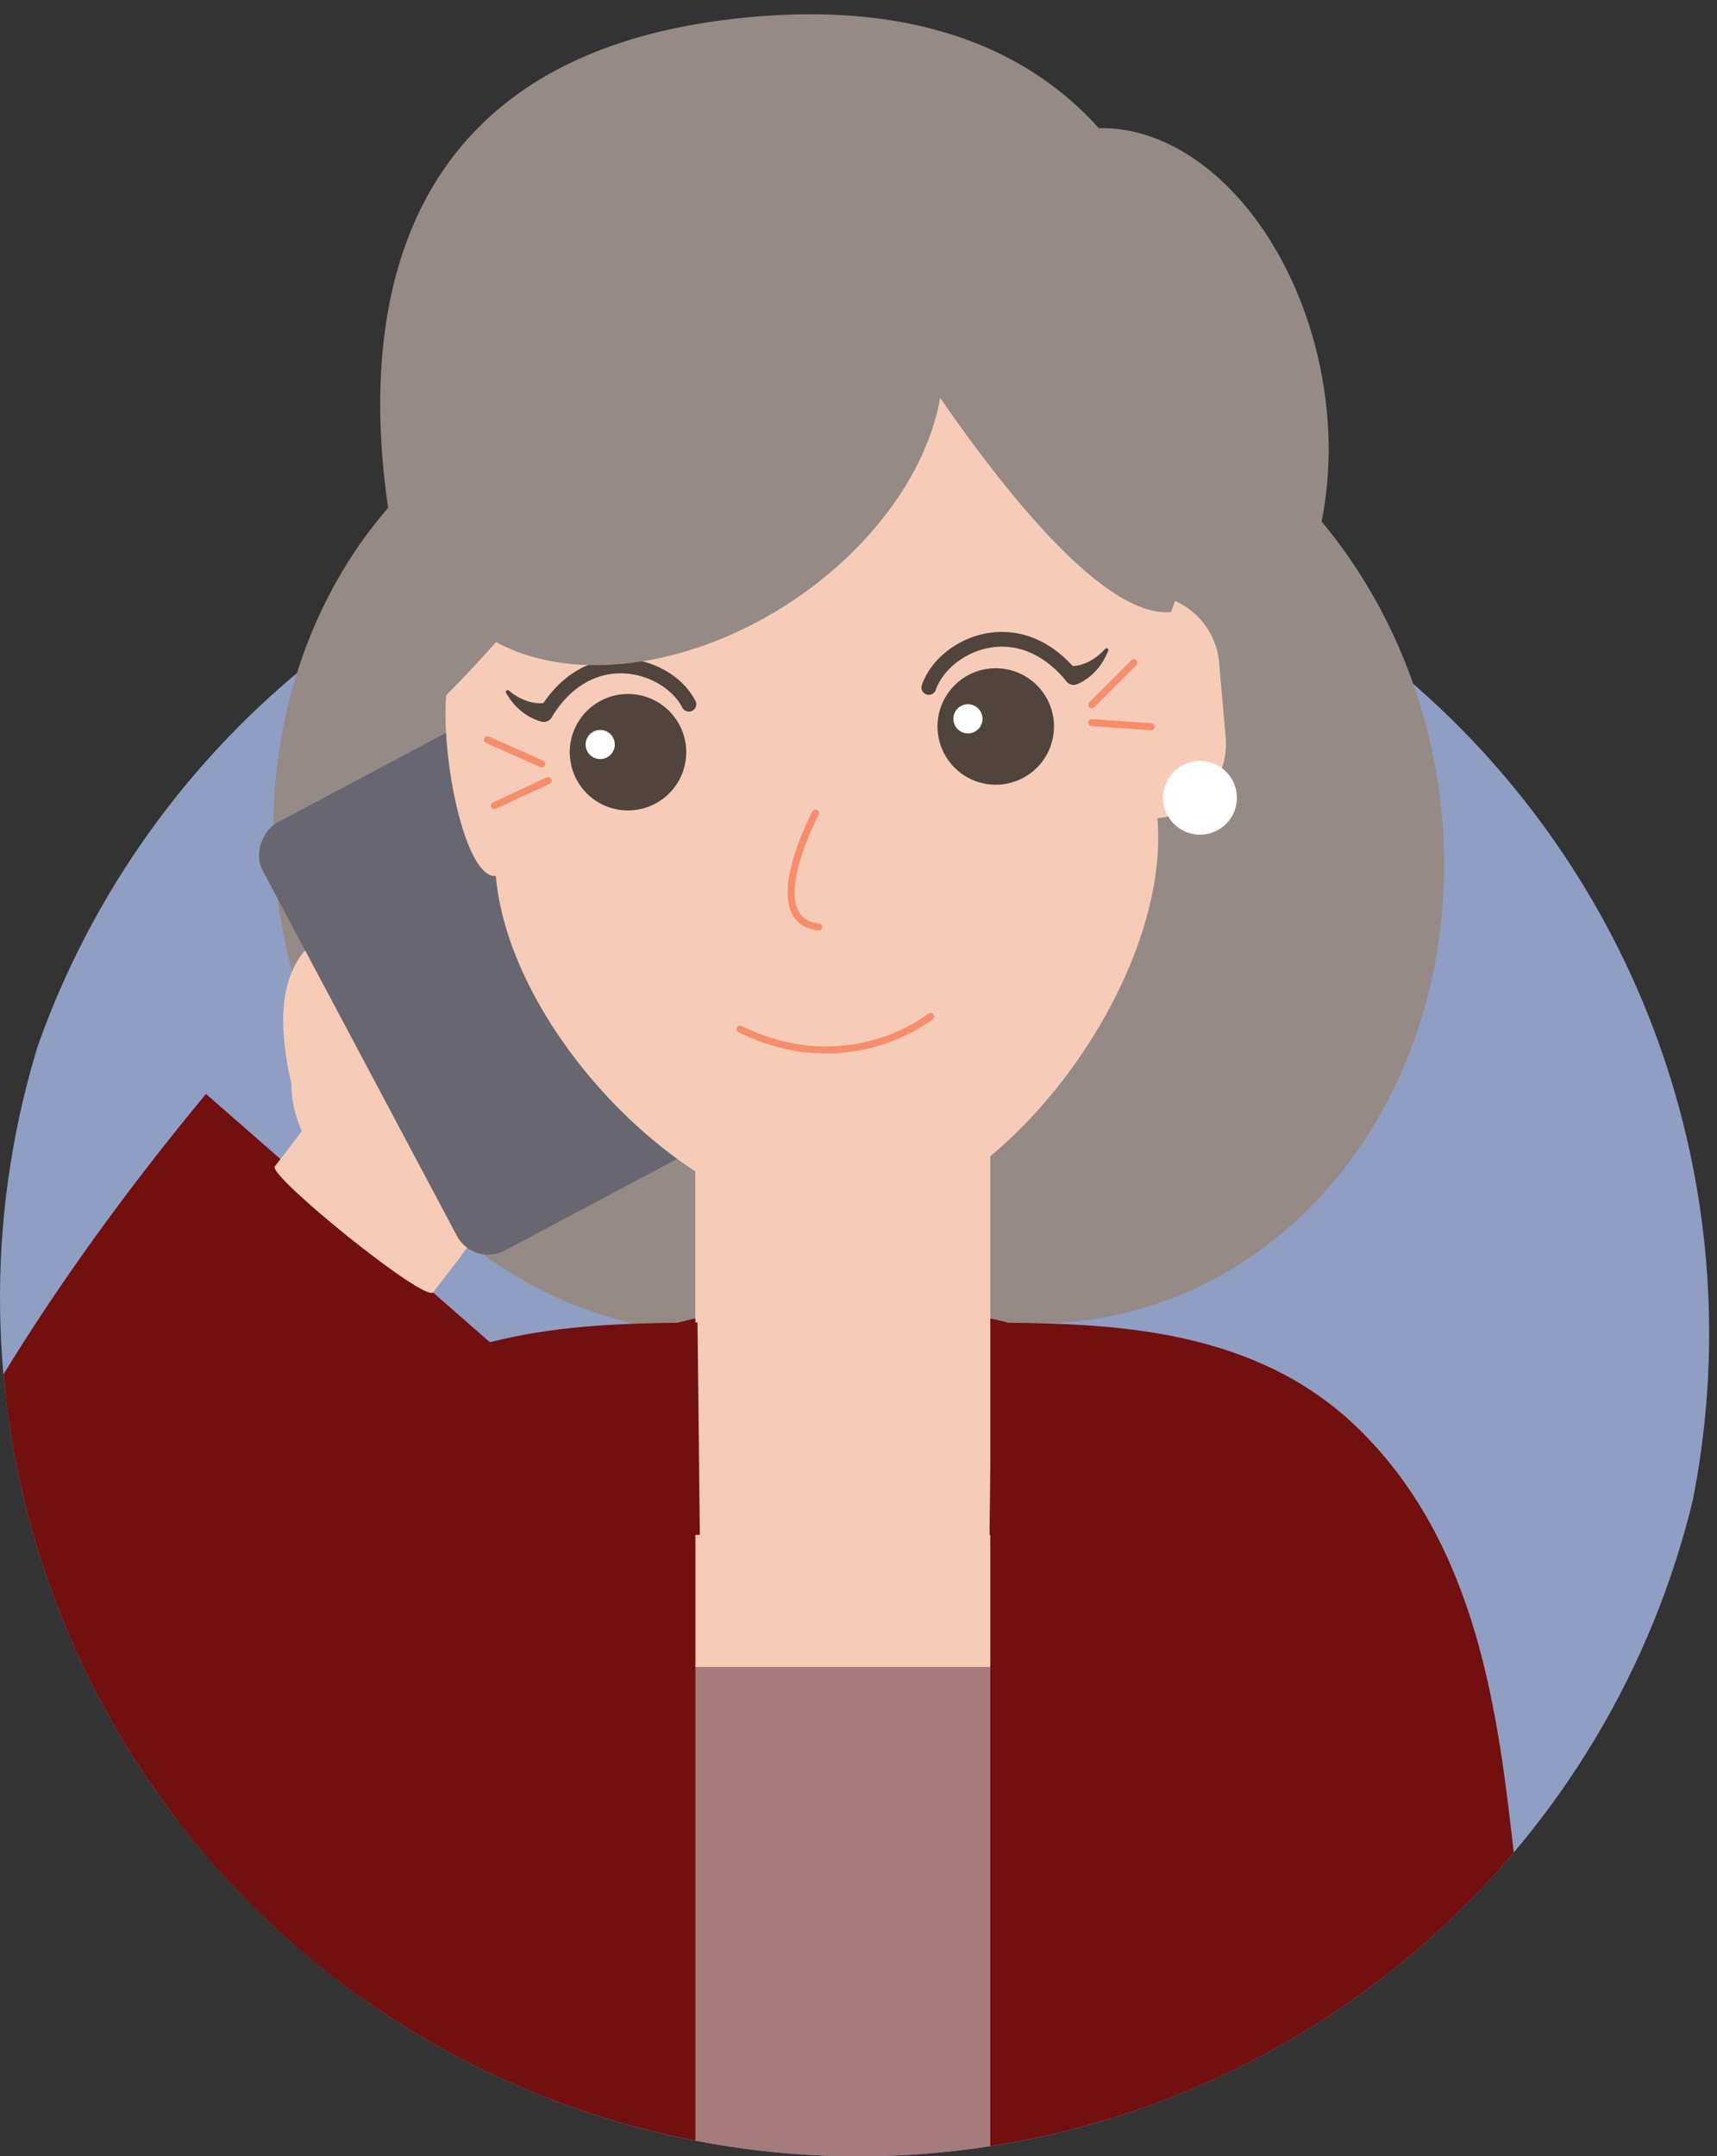
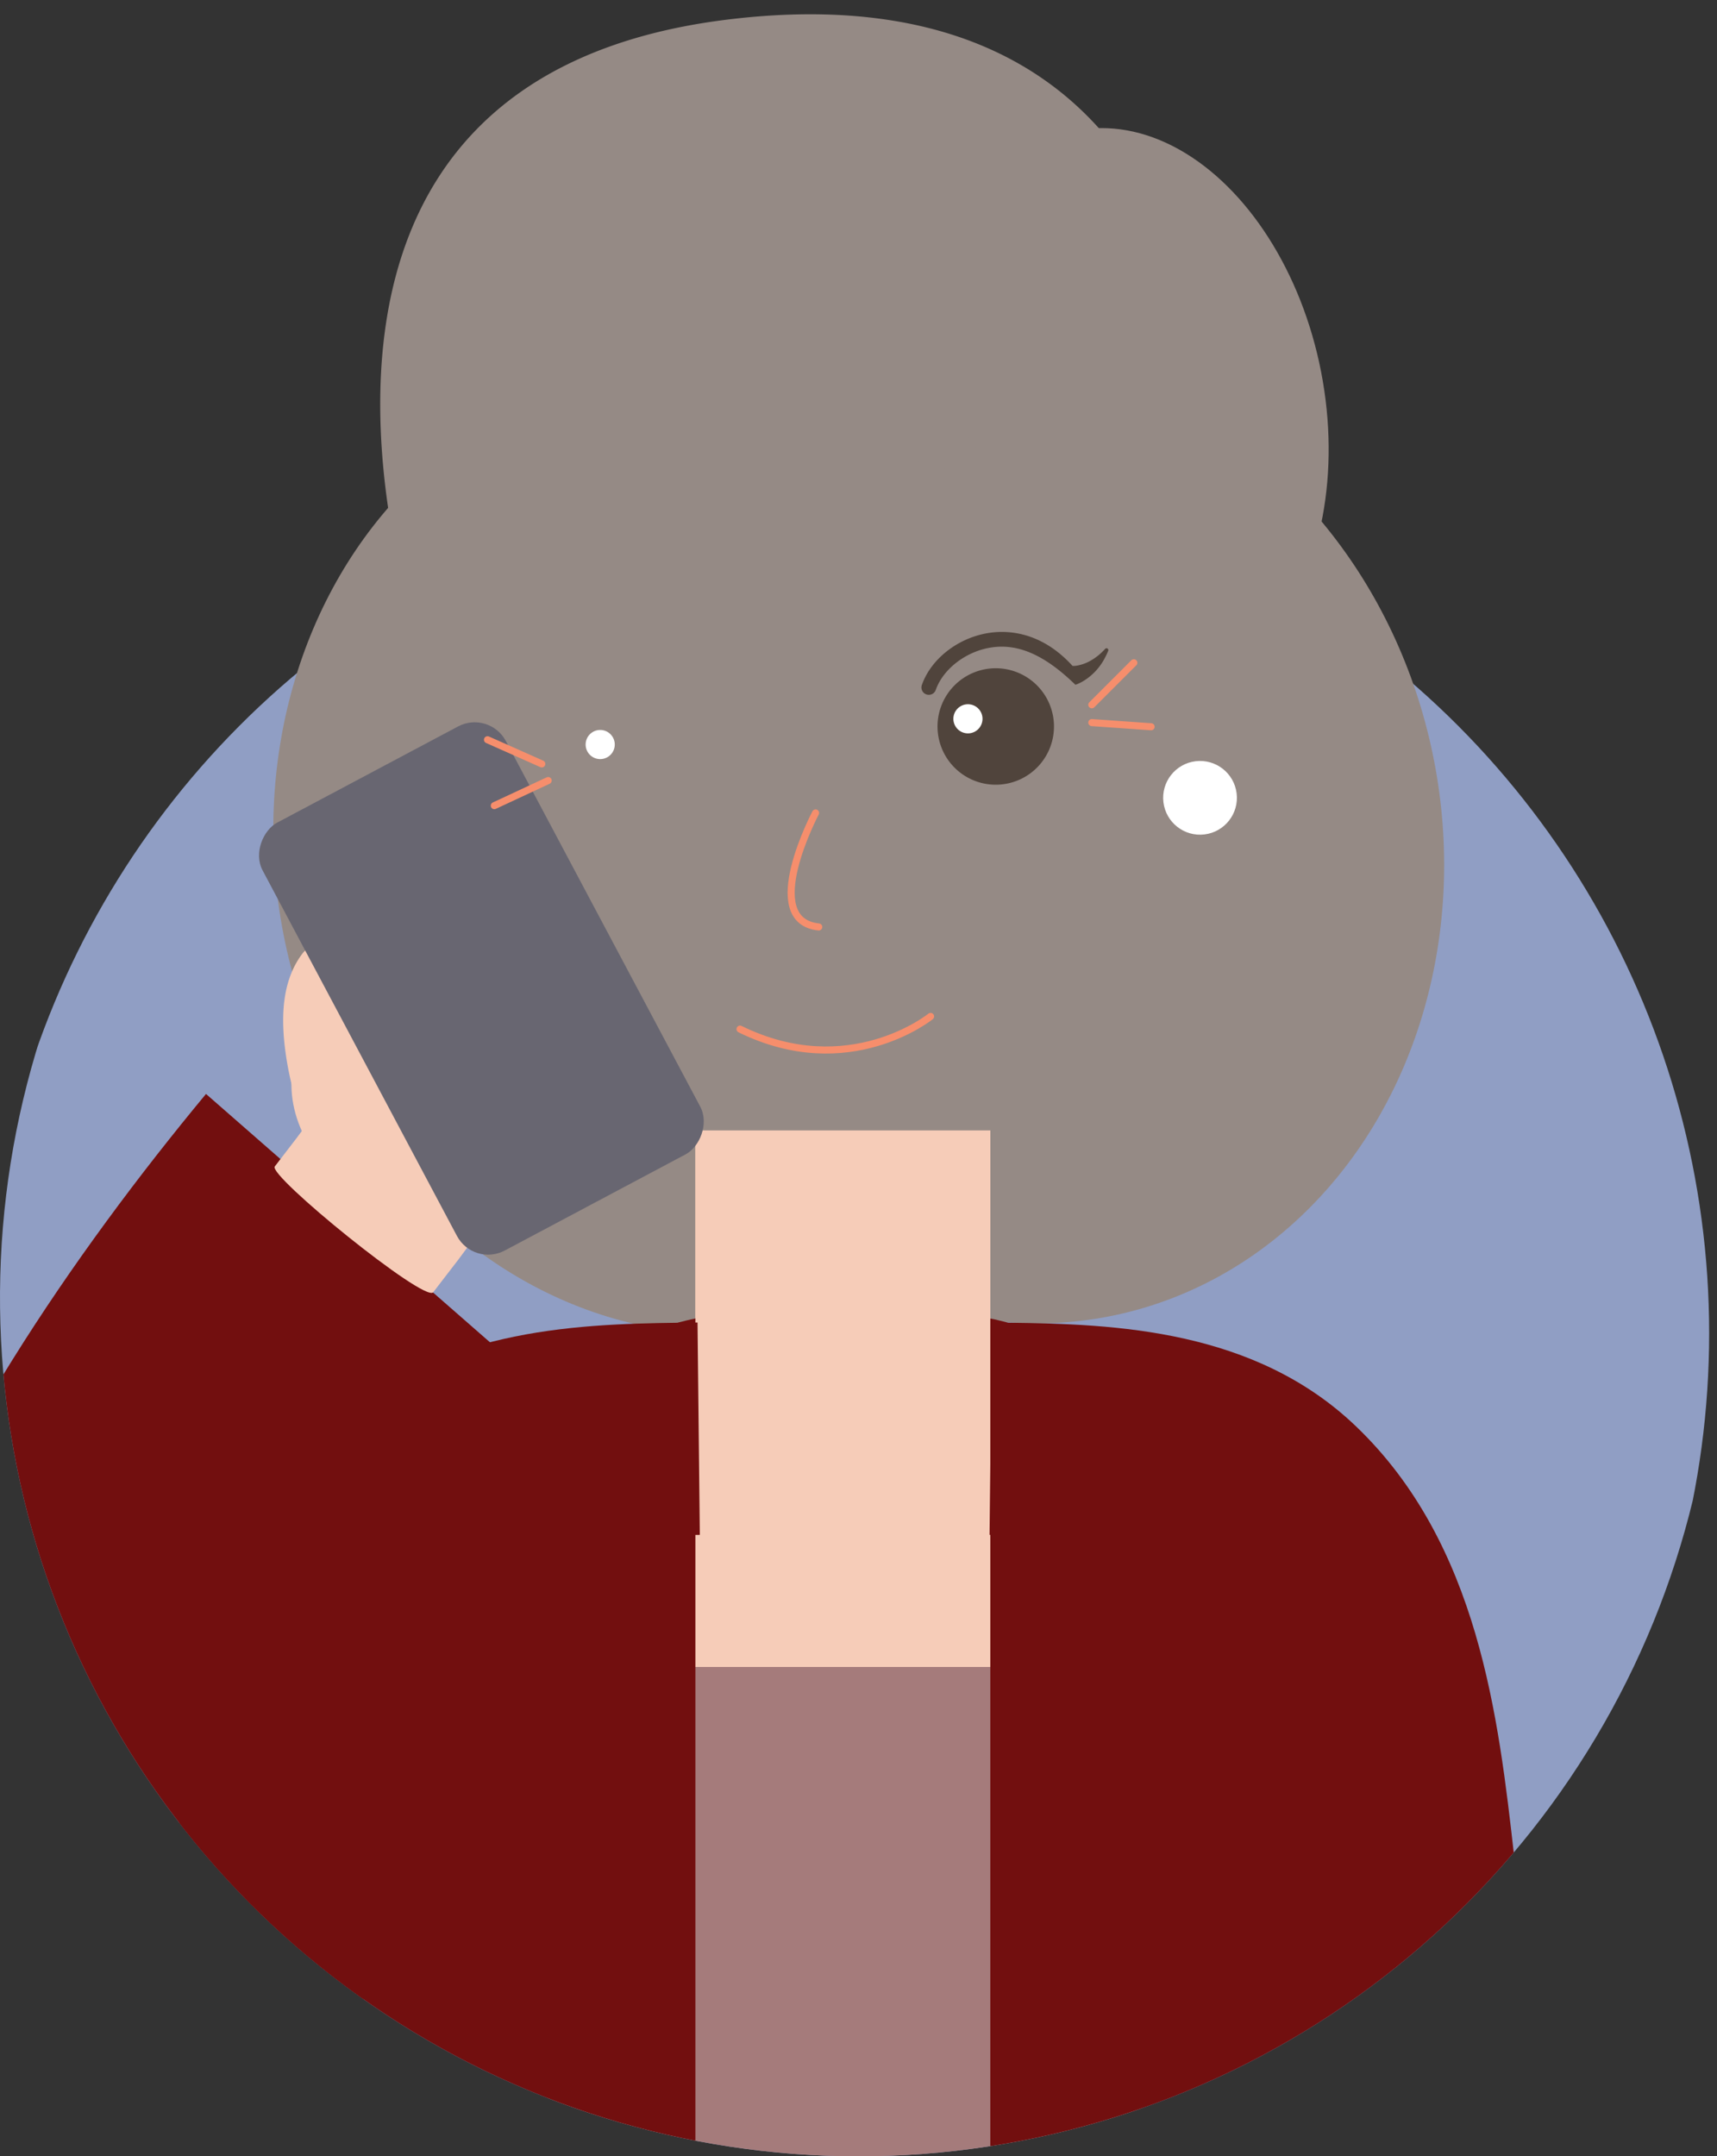
<svg xmlns="http://www.w3.org/2000/svg" width="243.108" height="305.287" viewBox="0 0 243.108 305.287">
  <rect x="0" y="0" width="243.108" height="305.287" fill="#333333" stroke="none" />
  <defs>
    <clipPath id="clip-path">
      <path id="パス_5940" data-name="パス 5940" d="M328.306,7040.2c-8.262-14.056,9.226-30.418,9.226-47.9,0-52.3,20.151-45.521,72.447-45.521s69.553,7.7,69.553,60c0,17.481,20.381,19.365,12.122,33.42a121.556,121.556,0,1,1-163.348,0Z" transform="translate(-288.424 -6897.605)" fill="none" />
    </clipPath>
  </defs>
  <g id="グループ_3134" data-name="グループ 3134" transform="translate(0 -48.885)" clip-path="url(#clip-path)">
    <g id="グループ_3117" data-name="グループ 3117" transform="translate(-1.638 115.828)">
      <circle id="楕円形_485" data-name="楕円形 485" cx="121.817" cy="121.817" r="121.817" fill="#909ec4" />
    </g>
    <g id="woman" transform="translate(-53.391 44.347)">
      <ellipse id="楕円形_817" data-name="楕円形 817" cx="60.254" cy="68.437" rx="60.254" ry="68.437" transform="translate(269.499 179.43) rotate(169)" fill="#958a85" />
      <ellipse id="楕円形_819" data-name="楕円形 819" cx="60.254" cy="68.437" rx="60.254" ry="68.437" transform="translate(224.866 180.918) rotate(169)" fill="#958a85" />
      <ellipse id="楕円形_818" data-name="楕円形 818" cx="27.523" cy="40.169" rx="27.523" ry="40.169" transform="translate(248.113 96.634) rotate(169)" fill="#958a85" />
      <g id="グループ_3396" data-name="グループ 3396" transform="translate(141.415 164.578)">
        <path id="パス_6299" data-name="パス 6299" d="M232.7,798.166l10.439-4.31v-26.63H284.9v26.63l10.439,4.31L284.9,861.983H243.139Z" transform="translate(-232.7 -767.226)" fill="#f6ccb8" />
        <path id="パス_6300" data-name="パス 6300" d="M279.957,767.318v13.854l-41.757,12.6V767.318Z" transform="translate(-227.761 -767.144)" fill="#f6ccb8" style="mix-blend-mode: multiply;isolation: isolate" />
      </g>
      <g id="グループ_3398" data-name="グループ 3398" transform="translate(76.218 191.207)">
        <rect id="長方形_3335" data-name="長方形 3335" width="84.154" height="85.607" transform="translate(54.695 49.338)" fill="#a57b7b" />
        <g id="グループ_3397" data-name="グループ 3397">
          <path id="パス_6301" data-name="パス 6301" d="M198.186,801.859v-20.6c.875.161,1.7.4,2.541.6,15.049.178,34.893.9,49.262,14.694,17.365,16.661,20.142,41.193,22.374,60.9l.1.884c.693,6.117,1.327,38.639,1.875,57.861H198.186V811.892l-.108,0Z" transform="translate(-80.795 -781.256)" fill="#720f0f" />
          <path id="パス_6302" data-name="パス 6302" d="M261.745,858.337l.1-.882c2.232-19.711,5.009-44.243,22.372-60.9,14.2-13.626,33.739-14.5,48.719-14.691.854-.205,1.684-.442,2.568-.606v.575l.3,0,.325,30.061-.569.006-.057,0v87.44H259.87C260.419,880.117,261.053,864.456,261.745,858.337Z" transform="translate(-259.87 -781.256)" fill="#720f0f" />
        </g>
      </g>
      <g id="woman-2" data-name="woman" transform="translate(250.177 278.909) rotate(173)">
        <g id="グループ_3402" data-name="グループ 3402" transform="translate(1.784 0)">
          <g id="グループ_9808" data-name="グループ 9808" transform="translate(78.639 0)">
            <path id="パス_5926" data-name="パス 5926" d="M34.679,5.668c12.96,0,43.555-11.111,54.481-2.219,7.675,6.248,23.7,26.6,6.824,60.957-14.023,28.546-36.892,54.414-58.3,74.621L0,96.925c19.869-18.756,26.3-19.9,44.971-40.68,5.654-6.291,1.442,5.346,1.3,5.232-2.989-2.435-7.395,15.275-19.232,16.228l-6.61-50.488C24.34,26.9,30.594,5.668,34.679,5.668Z" transform="translate(33.7 0)" fill="#720f0f" />
            <g id="グループ_3127" data-name="グループ 3127" transform="matrix(-0.921, 0.391, -0.391, -0.921, 74.091, 152.289)">
              <path id="パス_5927" data-name="パス 5927" d="M28,.633S19.635,4.065,13.071,6.478c-1.64.579-3.279,1.156-4.815,1.7L4.064,9.515,0,10.659l7.227,27.7s2.037-.575,5.093-1.433c1.476-.473,3.2-1.02,5.042-1.609,1.792-.633,3.7-1.308,5.615-1.979,7.541-2.777,16.472-6.468,16.472-6.468,5.7-2.471,7.376-10.418,3.985-17.524C40.013,2.185,33.125-1.583,28,.633Z" transform="translate(43.142 52.49) rotate(-158)" fill="#f6ccb8" />
              <path id="パス_11199" data-name="パス 11199" d="M19.921.633S11.558,4.065,4.994,6.478c-1.64.579-3.279,1.156-4.815,1.7-1.534.489,7.262,27.728,9.106,27.14,1.792-.633,3.7-1.308,5.615-1.979,7.541-2.777,16.472-6.468,16.472-6.468,5.7-2.471,7.376-10.418,3.985-17.524C31.936,2.185,25.048-1.583,19.921.633Z" transform="translate(0 18.854) rotate(-3)" fill="#f6ccb8" />
              <path id="パス_5928" data-name="パス 5928" d="M11.451.173C7.047,1.987,4.437,6.221,2.694,10.2A44.309,44.309,0,0,0,.119,18.053,6.011,6.011,0,0,0,2.66,24.266c1.942,1.057,4,.032,4.445-2.338.009-.048.149-.737.444-1.771A32.015,32.015,0,0,1,8.908,16.3c1.237-2.912,3.13-6.044,6.141-7.29,1.739-.719,2.312-3.264,1.28-5.69S13.114-.512,11.451.173Z" transform="translate(7.691 2.673)" fill="#f6ccb8" />
            </g>
          </g>
          <rect id="長方形_3563" data-name="長方形 3563" width="68.617" height="39.009" rx="5" transform="translate(103.586 188.114) rotate(-111)" fill="#686671" />
-           <path id="パス_6303" data-name="パス 6303" d="M106.29,84.766V106.48c0,23.061-26.7,52.2-47.83,52.2s-47.831-29.135-47.831-52.2V84.766A10.535,10.535,0,0,1,0,74.327V63.47A10.536,10.536,0,0,1,10.629,53.031C10.629,29.97,37.327,0,58.46,0s46.229,29.97,46.229,53.031C110.559,53.031,112.161,84.766,106.29,84.766Z" transform="matrix(0.999, 0.035, -0.035, 0.999, 2.802, 108.01)" fill="#f6ccb8" />
          <g id="グループ_3401" data-name="グループ 3401" transform="translate(16.495 167.93) rotate(3)">
            <g id="グループ_3399" data-name="グループ 3399" transform="translate(0 0)">
              <path id="パス_6306" data-name="パス 6306" d="M16.486,8.533a8.245,8.245,0,1,0-8.528,7.953A8.245,8.245,0,0,0,16.486,8.533Z" transform="translate(8.41 0)" fill="#50443c" />
              <path id="パス_6307" data-name="パス 6307" d="M4.122,2.133A2.062,2.062,0,1,0,1.989,4.122,2.062,2.062,0,0,0,4.122,2.133Z" transform="translate(18.446 7.543)" fill="#fff" />
-               <path id="パス_6308" data-name="パス 6308" d="M26.684,1.488c-1.52,3.532-5.417,6.212-9.7,6.668-2.623.285-7.547-.1-11.777-5.461a3.13,3.13,0,0,0-.624,0,6.109,6.109,0,0,0-1.763.467A8.138,8.138,0,0,0,.442,4.783a.269.269,0,0,1-.3.049.256.256,0,0,1-.12-.343A8.974,8.974,0,0,1,.5,3.614,8.5,8.5,0,0,1,1.9,1.841,8.153,8.153,0,0,1,3.849.446,6.284,6.284,0,0,1,4.631.112c.2-.07.4-.108.368-.1A1.351,1.351,0,0,1,6.335.732C9.1,4.6,12.811,6.506,16.767,6.079c3.5-.372,6.785-2.6,8-5.419a1.044,1.044,0,0,1,1.917.828Z" transform="translate(0 13.345)" fill="#50443c" />
+               <path id="パス_6308" data-name="パス 6308" d="M26.684,1.488c-1.52,3.532-5.417,6.212-9.7,6.668-2.623.285-7.547-.1-11.777-5.461a3.13,3.13,0,0,0-.624,0,6.109,6.109,0,0,0-1.763.467A8.138,8.138,0,0,0,.442,4.783a.269.269,0,0,1-.3.049.256.256,0,0,1-.12-.343A8.974,8.974,0,0,1,.5,3.614,8.5,8.5,0,0,1,1.9,1.841,8.153,8.153,0,0,1,3.849.446,6.284,6.284,0,0,1,4.631.112c.2-.07.4-.108.368-.1C9.1,4.6,12.811,6.506,16.767,6.079c3.5-.372,6.785-2.6,8-5.419a1.044,1.044,0,0,1,1.917.828Z" transform="translate(0 13.345)" fill="#50443c" />
            </g>
            <g id="グループ_3400" data-name="グループ 3400" transform="translate(58.738 0)">
-               <path id="パス_6310" data-name="パス 6310" d="M16.486,8.533a8.245,8.245,0,1,0-8.528,7.953A8.245,8.245,0,0,0,16.486,8.533Z" transform="translate(1.869 0)" fill="#50443c" />
              <path id="パス_6311" data-name="パス 6311" d="M4.122,2.133A2.062,2.062,0,1,0,1.989,4.122,2.062,2.062,0,0,0,4.122,2.133Z" transform="translate(11.904 7.543)" fill="#fff" />
-               <path id="パス_6312" data-name="パス 6312" d="M.086,1.488C1.606,5.02,5.5,7.7,9.783,8.156c2.625.285,7.549-.1,11.779-5.461a3.131,3.131,0,0,1,.624,0,6.107,6.107,0,0,1,1.763.467,8.138,8.138,0,0,1,2.378,1.617.269.269,0,0,0,.3.049.256.256,0,0,0,.12-.343,8.976,8.976,0,0,0-.475-.875,8.5,8.5,0,0,0-1.4-1.773A8.153,8.153,0,0,0,22.921.446a6.278,6.278,0,0,0-.782-.334c-.2-.07-.4-.108-.368-.1a1.351,1.351,0,0,0-1.336.725C17.664,4.6,13.959,6.506,10,6.079c-3.5-.372-6.787-2.6-8-5.419a1.044,1.044,0,0,0-1.917.828Z" transform="translate(0 13.345)" fill="#50443c" />
            </g>
          </g>
        </g>
        <g id="グループ_3404" data-name="グループ 3404" transform="translate(1.783 158.267)">
          <circle id="楕円形_595" data-name="楕円形 595" cx="5.22" cy="5.22" r="5.22" transform="translate(0 0)" fill="#fff" />
        </g>
        <path id="パス_6314" data-name="パス 6314" d="M88,23.593c1.42-5.094,4.2-11.817,9.019-15.826C82.826,11.4,70.737,19.793,61.989,29.731,62.845,24.595,66.1,19,71.134,14.051A64.949,64.949,0,0,0,60.05,20.44,86.4,86.4,0,0,0,39.881,40.5C31.611,23.739,18.228.313,7.854,0-6.334,28.573-7.763,90.916,59.985,90.916S117.568,20.106,112.244,0C100.343,9.145,91.282,18.728,88,23.593Z" transform="translate(0 190.088)" fill="#958a85" />
      </g>
      <ellipse id="楕円形_820" data-name="楕円形 820" cx="27.523" cy="40.169" rx="27.523" ry="40.169" transform="matrix(-0.545, -0.839, 0.839, -0.545, 131.327, 111.879)" fill="#958a85" />
      <path id="パス_16943" data-name="パス 16943" d="M5.951,0,0,5.951" transform="translate(207.979 98.372)" fill="none" stroke="#f68e6c" stroke-linecap="round" stroke-width="1" />
      <path id="パス_16946" data-name="パス 16946" d="M5.951,5.951,0,0" transform="translate(130.104 112.693) rotate(159)" fill="#f5f5f5" stroke="#f68e6c" stroke-linecap="round" stroke-width="1" />
      <path id="パス_16944" data-name="パス 16944" d="M0,0,5.951,5.951" transform="translate(216.374 107.431) rotate(139)" fill="none" stroke="#f68e6c" stroke-linecap="round" stroke-width="1" />
      <path id="パス_16945" data-name="パス 16945" d="M0,5.951,5.951,0" transform="translate(125.415 113.012) rotate(20)" fill="#f5f5f5" stroke="#f68e6c" stroke-linecap="round" stroke-width="1" />
      <path id="パス_16947" data-name="パス 16947" d="M10.007,25.276S-2.342,16.965.4,0" transform="translate(158.054 150.622) rotate(-73)" fill="none" stroke="#f68e6c" stroke-linecap="round" stroke-width="1" />
    </g>
    <path id="パス_6315" data-name="パス 6315" d="M-144.605,345.957s-8.073,15.248.449,16.146" transform="translate(260.081 -181.978)" fill="none" stroke="#f68e6c" stroke-linecap="round" stroke-linejoin="round" stroke-width="1" />
  </g>
</svg>